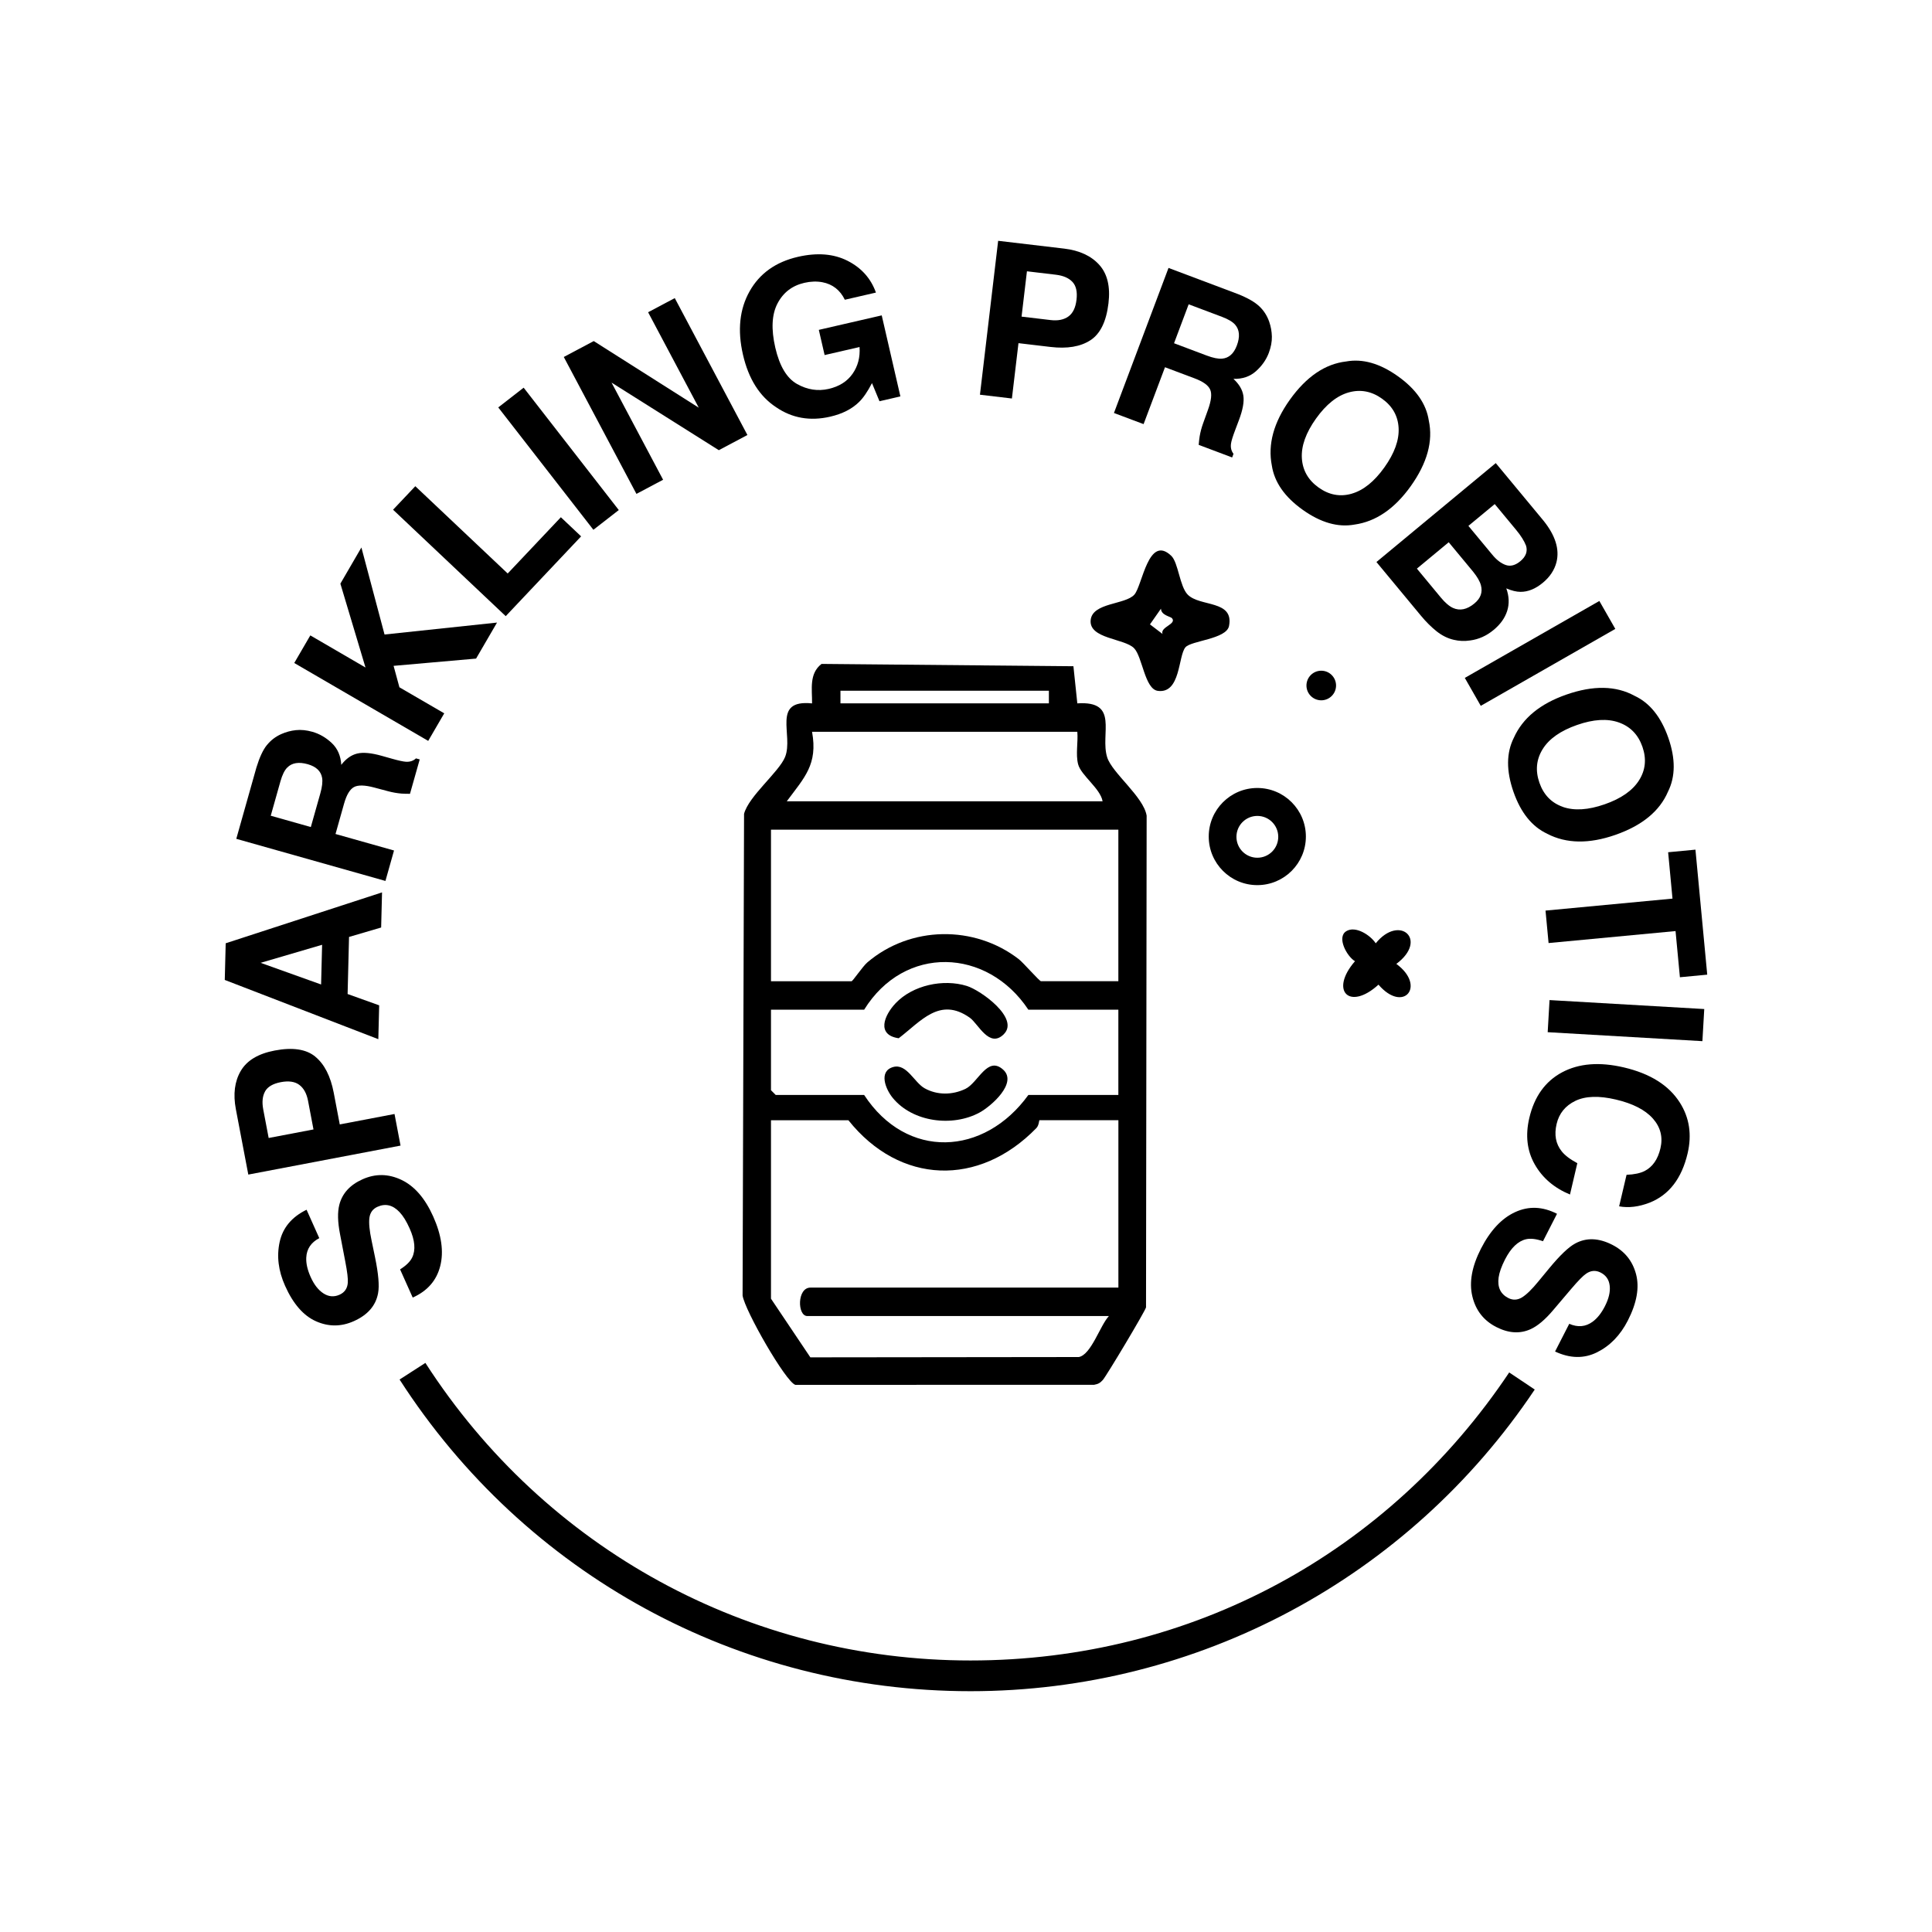
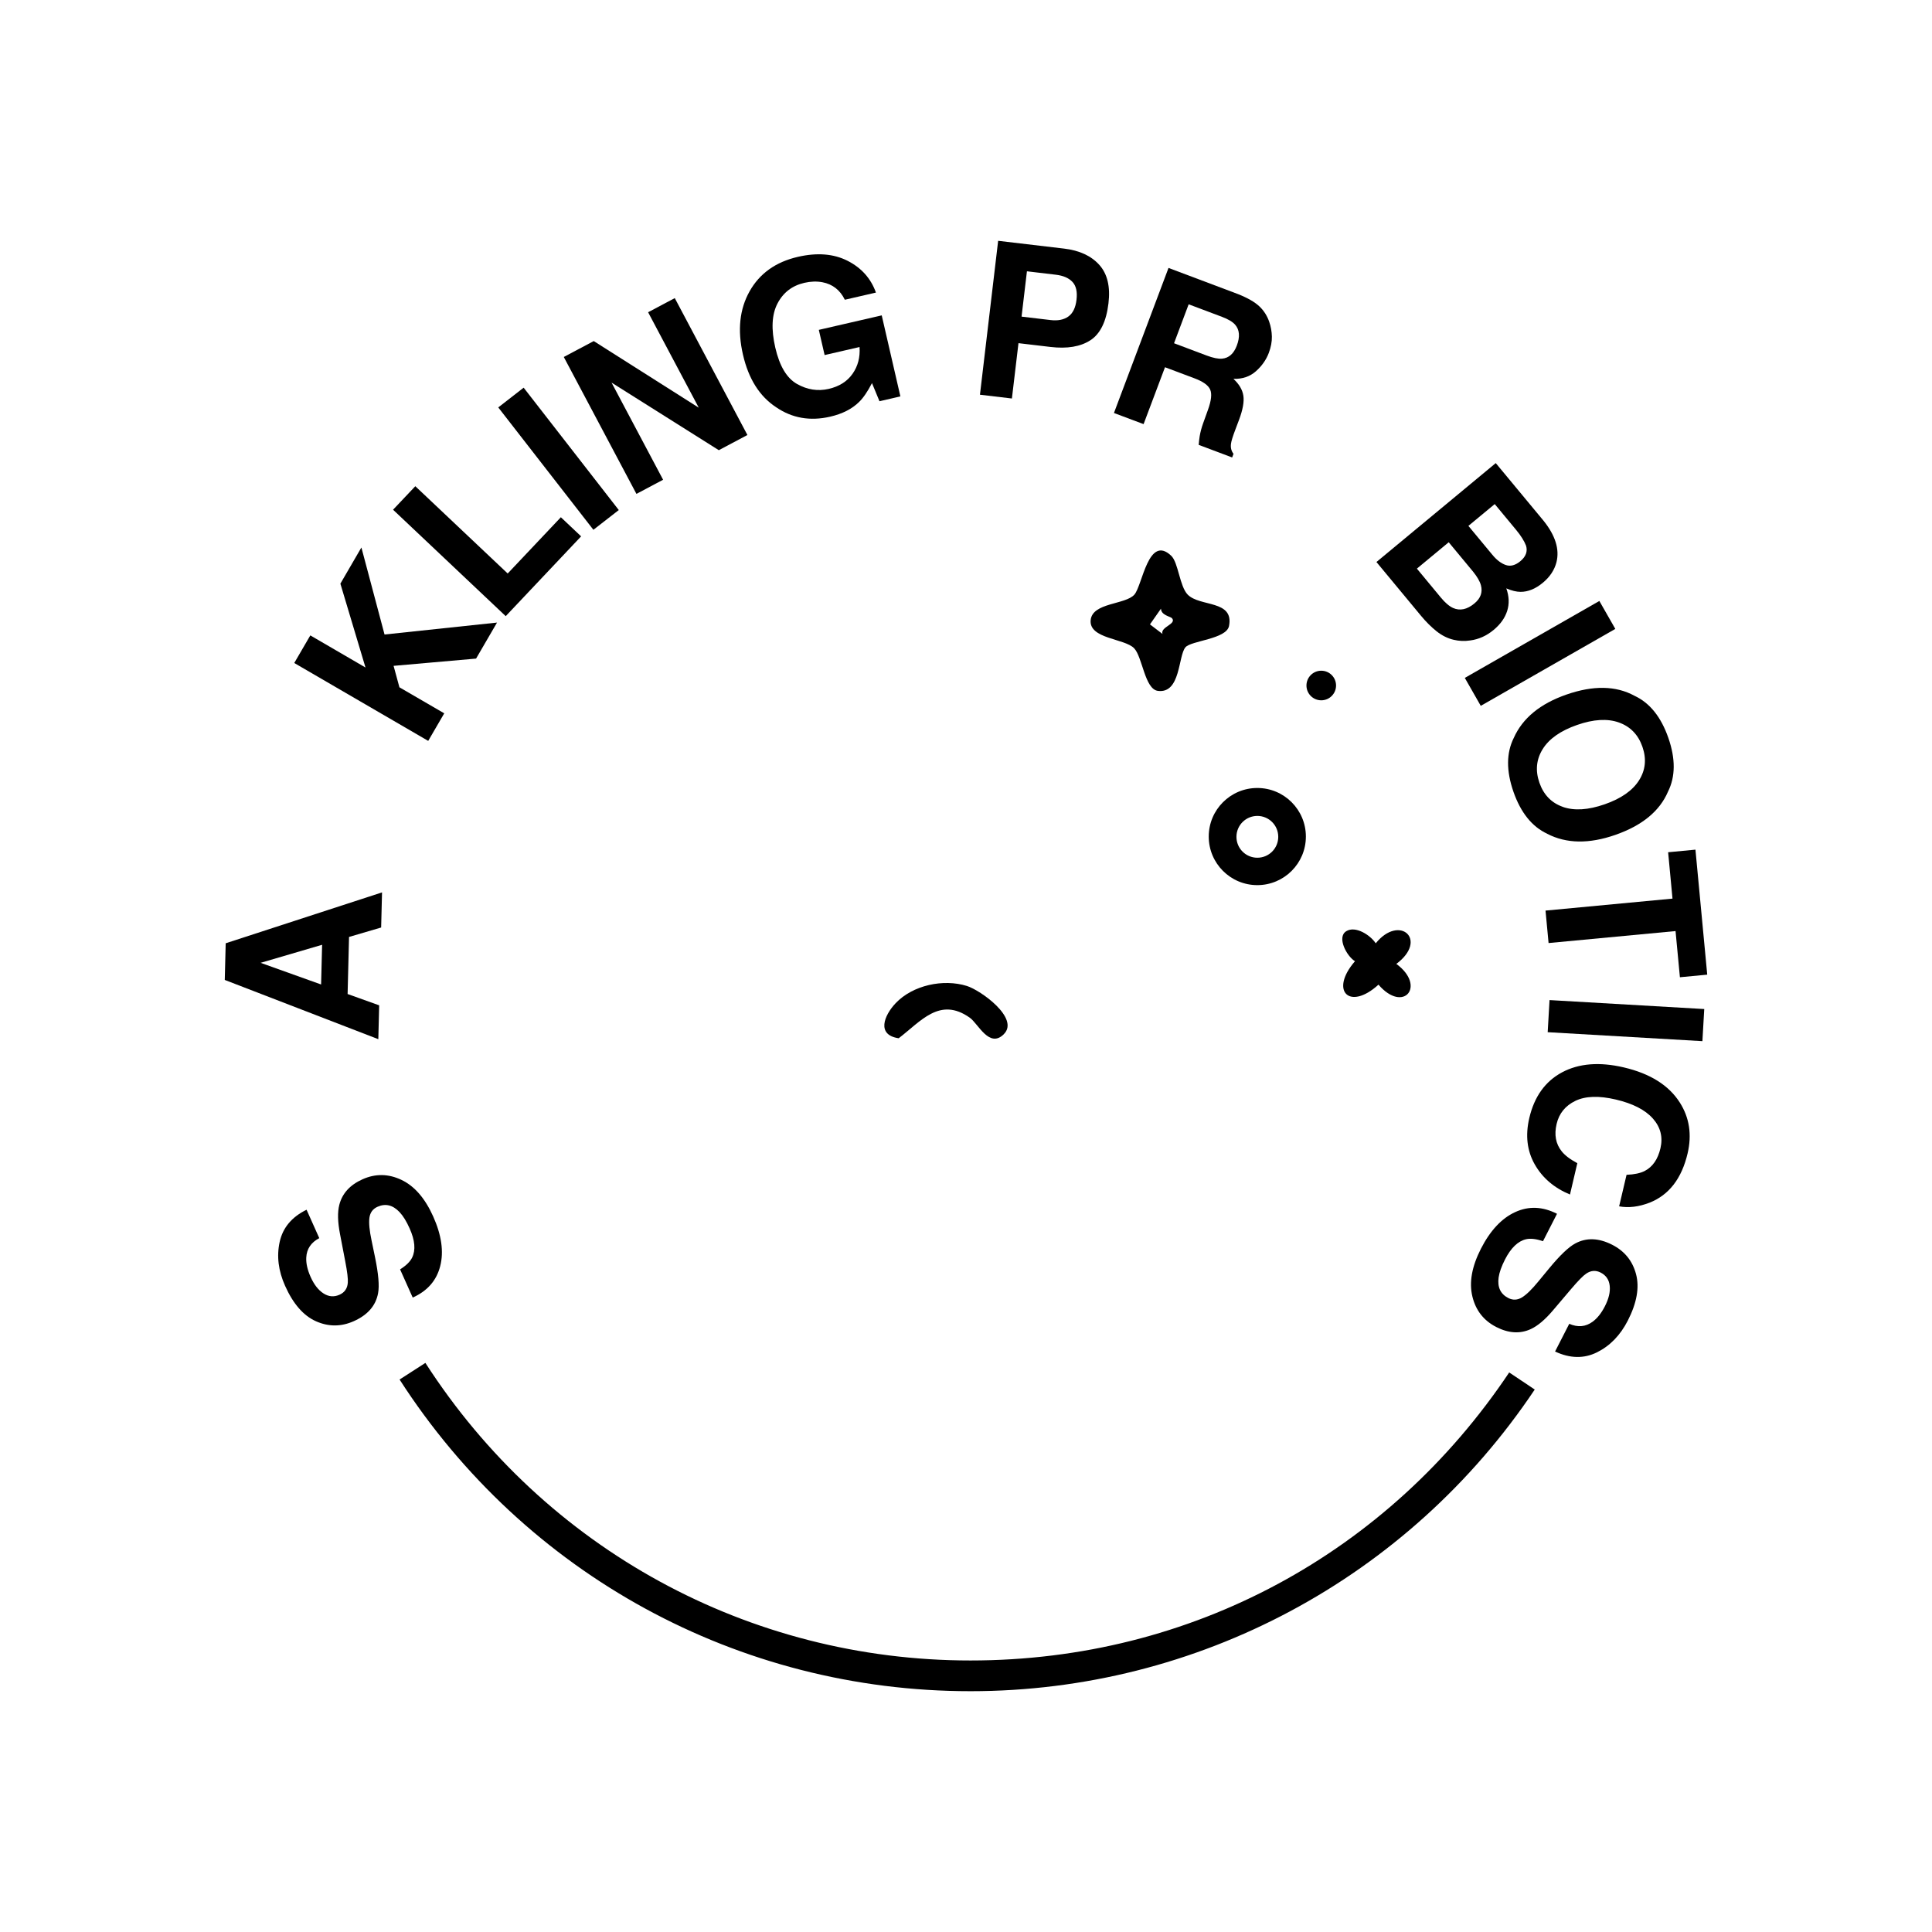
<svg xmlns="http://www.w3.org/2000/svg" viewBox="0 0 500 500" data-name="Layer 2" id="Layer_2">
  <path d="M251.15,437.68c-59.99,0-115.22-30.15-147.74-80.66l6.68-4.3c31.05,48.22,83.78,77.01,141.06,77.01s108.2-27.86,139.43-74.54l6.61,4.42c-32.71,48.88-87.3,78.07-146.04,78.07Z" />
  <g>
    <path d="M103.55,328.51c1.57-.99,2.61-2.01,3.12-3.07.94-1.94.72-4.45-.66-7.53-.82-1.84-1.69-3.25-2.61-4.22-1.74-1.84-3.64-2.3-5.71-1.37-1.21.54-1.9,1.49-2.09,2.86-.17,1.36.02,3.31.56,5.85l.9,4.35c.88,4.28,1.15,7.38.79,9.28-.58,3.22-2.67,5.64-6.27,7.25-3.28,1.47-6.54,1.48-9.79.04-3.25-1.44-5.92-4.5-8.01-9.18-1.75-3.91-2.21-7.69-1.4-11.37.81-3.67,3.13-6.45,6.96-8.32l3.29,7.35c-2.14,1.12-3.27,2.81-3.37,5.05-.07,1.5.31,3.15,1.12,4.97.9,2.02,2.02,3.45,3.36,4.3,1.33.85,2.71.96,4.14.32,1.31-.59,2.02-1.62,2.13-3.09.09-.96-.13-2.8-.66-5.54l-1.36-7.1c-.6-3.11-.66-5.62-.18-7.52.75-2.95,2.75-5.16,6.01-6.62,3.34-1.5,6.7-1.45,10.07.15,3.37,1.6,6.11,4.76,8.22,9.47,2.16,4.82,2.77,9.1,1.82,12.83-.94,3.74-3.32,6.46-7.12,8.16l-3.27-7.3Z" />
-     <path d="M81.6,273.47c2.36,1.94,3.95,5.05,4.77,9.33l1.56,8.2,14.17-2.7,1.56,8.18-39.4,7.5-3.22-16.92c-.74-3.9-.32-7.2,1.27-9.91s4.52-4.46,8.77-5.27c4.65-.89,8.16-.36,10.52,1.58ZM68.6,282.46c-.67,1.21-.83,2.75-.48,4.63l1.41,7.42,11.6-2.21-1.41-7.42c-.36-1.88-1.11-3.25-2.25-4.11-1.14-.86-2.74-1.1-4.79-.71s-3.41,1.19-4.09,2.4Z" />
    <path d="M58.17,253.6l.24-9.48,40.46-13.17-.23,9.09-8.31,2.44-.37,14.77,8.17,2.93-.22,8.76-39.73-15.33ZM83.1,254.78l.26-10.27-15.91,4.67,15.64,5.6Z" />
-     <path d="M69.07,192.83c1.01-1.25,2.25-2.2,3.72-2.85,1.21-.54,2.47-.88,3.79-1.02,1.32-.14,2.74,0,4.26.43,1.84.52,3.51,1.49,5.02,2.91,1.51,1.43,2.33,3.31,2.46,5.64,1.22-1.58,2.59-2.55,4.12-2.92,1.53-.37,3.64-.17,6.35.59l2.59.73c1.76.5,2.98.76,3.65.8,1.06.07,1.93-.22,2.62-.87l.97.27-2.52,8.9c-.92,0-1.66-.02-2.21-.06-1.14-.1-2.28-.3-3.42-.6l-3.6-.96c-2.47-.66-4.23-.7-5.29-.11-1.05.59-1.89,2-2.53,4.25l-2.22,7.88,15.14,4.27-2.22,7.88-38.6-10.9,5.21-18.46c.8-2.62,1.7-4.56,2.71-5.81ZM70.07,211.11l10.37,2.93,2.45-8.68c.49-1.72.64-3.08.47-4.06-.3-1.73-1.54-2.9-3.7-3.52-2.34-.66-4.12-.37-5.34.88-.69.7-1.27,1.88-1.74,3.54l-2.51,8.9Z" />
    <path d="M76.16,171.57l4.15-7.13,14.28,8.31-6.5-21.7,5.44-9.36,5.99,22.52,29.11-3.09-5.42,9.32-21.35,1.88,1.51,5.55,11.6,6.74-4.15,7.13-34.67-20.16Z" />
    <path d="M101.72,131.92l5.76-6.09,23.91,22.59,13.76-14.56,5.24,4.95-19.51,20.65-29.16-27.55Z" />
    <path d="M160.14,132l-6.57,5.11-24.62-31.67,6.57-5.11,24.62,31.67Z" />
    <path d="M145.9,92.39l7.76-4.12,27.18,17.24-13.11-24.7,6.9-3.66,18.8,35.43-7.4,3.93-27.76-17.49,13.34,25.14-6.9,3.66-18.8-35.43Z" />
    <path d="M218.65,77.59c-1.23-2.53-3.17-4.04-5.82-4.55-1.48-.27-3.04-.22-4.68.16-3.15.73-5.46,2.51-6.94,5.35-1.48,2.84-1.66,6.64-.57,11.4,1.11,4.8,2.98,7.94,5.64,9.43,2.65,1.49,5.37,1.91,8.17,1.27,2.74-.63,4.8-1.93,6.19-3.91s1.99-4.28,1.81-6.93l-9.04,2.08-1.5-6.52,16.28-3.75,4.83,20.97-5.41,1.25-1.94-4.69c-1.15,2.21-2.26,3.84-3.34,4.88-1.85,1.82-4.35,3.09-7.5,3.81-5.18,1.19-9.84.38-13.97-2.45-4.28-2.81-7.14-7.34-8.58-13.6-1.46-6.32-.88-11.8,1.72-16.41,2.6-4.62,6.77-7.59,12.5-8.91,4.97-1.14,9.25-.8,12.84,1.02,3.59,1.82,6.05,4.57,7.35,8.23l-8.03,1.85Z" />
    <path d="M282.2,88.05c-2.56,1.67-6.01,2.25-10.33,1.74l-8.29-.98-1.7,14.32-8.27-.98,4.71-39.83,17.1,2.02c3.94.47,6.97,1.87,9.07,4.2,2.1,2.33,2.9,5.65,2.38,9.96-.56,4.7-2.11,7.89-4.68,9.56ZM277.54,72.95c-.95-1.01-2.37-1.62-4.27-1.85l-7.5-.89-1.39,11.73,7.5.89c1.9.23,3.43-.08,4.6-.91,1.17-.83,1.88-2.28,2.12-4.35.25-2.07-.11-3.61-1.06-4.62Z" />
    <path d="M325.93,79.29c1.16,1.11,2,2.43,2.53,3.95.44,1.25.67,2.54.7,3.87.03,1.33-.24,2.73-.79,4.21-.67,1.78-1.78,3.37-3.33,4.75-1.55,1.38-3.49,2.04-5.83,1.98,1.47,1.35,2.33,2.8,2.57,4.35s-.14,3.65-1.13,6.28l-.95,2.52c-.65,1.71-1.02,2.9-1.11,3.57-.16,1.05.06,1.94.64,2.68l-.35.94-8.66-3.26c.08-.92.16-1.66.25-2.2.19-1.13.49-2.25.89-3.36l1.26-3.51c.87-2.41,1.06-4.16.56-5.26-.49-1.1-1.84-2.06-4.02-2.88l-7.66-2.88-5.54,14.72-7.67-2.88,14.12-37.54,17.96,6.76c2.55,1.02,4.4,2.08,5.56,3.2ZM307.63,78.74l-3.79,10.09,8.44,3.18c1.68.63,3.01.9,4,.81,1.75-.16,3.02-1.28,3.81-3.39.86-2.27.71-4.07-.43-5.39-.64-.74-1.77-1.42-3.38-2.03l-8.66-3.26Z" />
-     <path d="M350.55,135.76c-4.28.78-8.75-.5-13.42-3.83s-7.32-7.15-7.98-11.45c-1.08-5.48.47-11.14,4.65-17.01,4.27-5.98,9.13-9.29,14.57-9.92,4.28-.78,8.75.5,13.42,3.83,4.67,3.33,7.33,7.15,7.98,11.45,1.15,5.35-.41,11.01-4.67,16.99-4.19,5.86-9.04,9.17-14.55,9.94ZM349.83,127.76c3.01-.86,5.83-3.13,8.45-6.8,2.61-3.66,3.84-7.06,3.68-10.19-.16-3.13-1.59-5.66-4.29-7.59s-5.57-2.47-8.6-1.63c-3.03.84-5.86,3.1-8.49,6.78-2.62,3.68-3.84,7.08-3.66,10.23.19,3.14,1.63,5.68,4.33,7.61s5.56,2.46,8.57,1.6Z" />
    <path d="M402.81,145.51c-.53,2.03-1.71,3.81-3.54,5.32-1.89,1.56-3.8,2.34-5.73,2.34-1.08,0-2.32-.3-3.71-.9.73,2.05.81,3.99.23,5.82s-1.75,3.48-3.53,4.95c-1.83,1.52-3.85,2.42-6.06,2.71-1.45.22-2.86.16-4.24-.17-1.57-.36-3.05-1.1-4.44-2.2-1.39-1.11-2.74-2.45-4.04-4.02l-11.53-13.91,30.88-25.6,12.37,14.92c3.06,3.81,4.18,7.39,3.34,10.73ZM374.92,140.34l-8.23,6.82,6.21,7.5c1.11,1.34,2.16,2.23,3.14,2.68,1.79.8,3.64.41,5.54-1.17,1.61-1.33,2.17-2.9,1.68-4.71-.27-1.01-.95-2.18-2.03-3.52l-6.3-7.6ZM386.83,130.46l-6.81,5.64,6.22,7.5c1.11,1.34,2.27,2.22,3.47,2.63,1.2.41,2.46.08,3.75-.99,1.44-1.19,1.93-2.53,1.48-4.02-.47-1.22-1.32-2.57-2.54-4.05l-5.57-6.72Z" />
    <path d="M383.22,182.67l-4.13-7.23,34.82-19.91,4.13,7.23-34.82,19.91Z" />
    <path d="M400.43,215.78c-3.94-1.83-6.86-5.46-8.75-10.87-1.88-5.41-1.86-10.06.09-13.95,2.28-5.1,6.81-8.83,13.61-11.2,6.94-2.42,12.81-2.32,17.63.31,3.94,1.83,6.86,5.46,8.75,10.87s1.86,10.06-.09,13.95c-2.15,5.03-6.69,8.76-13.62,11.18-6.8,2.37-12.67,2.28-17.62-.28ZM404.46,208.83c2.95,1.03,6.56.81,10.83-.68,4.25-1.48,7.21-3.55,8.89-6.2,1.68-2.65,1.97-5.54.88-8.68-1.09-3.13-3.12-5.23-6.08-6.29-2.97-1.06-6.58-.85-10.84.64-4.26,1.49-7.23,3.57-8.89,6.24s-1.94,5.58-.85,8.71c1.09,3.13,3.12,5.22,6.07,6.25Z" />
    <path d="M441.83,252.24l-7.07.67-1.13-11.95-32.86,3.1-.79-8.4,32.86-3.1-1.13-12,7.07-.67,3.05,32.35Z" />
    <path d="M400.54,267.13l.48-8.31,40.04,2.32-.48,8.31-40.04-2.32Z" />
    <path d="M434.75,285.36c2.47,3.9,3.14,8.28,2,13.14-1.53,6.5-4.8,10.74-9.81,12.74-2.81,1.09-5.45,1.41-7.91.96l1.92-8.16c1.99-.08,3.56-.41,4.71-1,2.04-1.06,3.39-3.01,4.06-5.86.68-2.91.02-5.48-1.97-7.72-2-2.24-5.19-3.87-9.57-4.9-4.38-1.03-7.87-.91-10.47.34-2.6,1.26-4.22,3.25-4.86,5.98-.66,2.8-.22,5.15,1.3,7.06.82,1.05,2.17,2.08,4.06,3.09l-1.9,8.11c-4.09-1.7-7.13-4.3-9.12-7.8-1.99-3.5-2.46-7.5-1.41-11.99,1.3-5.56,4.13-9.5,8.48-11.83,4.37-2.33,9.7-2.75,16.01-1.27,6.82,1.6,11.65,4.64,14.49,9.13Z" />
    <path d="M399.31,321.22c-1.75-.6-3.2-.77-4.35-.51-2.1.48-3.92,2.23-5.46,5.23-.92,1.8-1.47,3.36-1.66,4.68-.34,2.51.49,4.28,2.51,5.31,1.18.6,2.36.55,3.54-.16,1.16-.72,2.57-2.09,4.21-4.1l2.83-3.43c2.78-3.37,5.03-5.51,6.74-6.43,2.88-1.56,6.07-1.45,9.58.34,3.2,1.64,5.25,4.17,6.16,7.61s.2,7.44-2.13,12c-1.95,3.81-4.61,6.55-7.98,8.22-3.37,1.67-6.99,1.6-10.85-.21l3.67-7.17c2.22.97,4.23.79,6.05-.54,1.21-.89,2.26-2.21,3.17-3.99,1.01-1.97,1.43-3.74,1.25-5.31-.17-1.57-.95-2.71-2.34-3.42-1.28-.65-2.53-.56-3.75.28-.8.53-2.1,1.86-3.91,3.99l-4.68,5.51c-2.05,2.42-3.97,4.03-5.75,4.85-2.77,1.27-5.74,1.09-8.93-.54-3.26-1.67-5.33-4.32-6.19-7.94-.87-3.63-.12-7.74,2.23-12.34,2.41-4.7,5.36-7.86,8.86-9.46,3.5-1.61,7.11-1.46,10.82.44l-3.64,7.12Z" />
  </g>
  <g>
-     <path d="M277.8,172.42l1.01,9.61c10.97-.73,5.84,7.89,7.72,13.94,1.27,4.09,9.4,10.18,10.22,15.12l-.16,127.26c-.27,1.06-10.27,17.8-11.2,18.81-.72.78-1.18,1.02-2.23,1.22l-77.32.02c-2.47-.72-13.07-19.22-13.66-23.12l.38-124.66c1.21-4.6,9.04-10.81,10.62-14.72,2.25-5.61-3.61-14.95,6.98-13.86.05-3.66-.83-7.67,2.45-10.22l65.19.6ZM271.45,178.76h-53.94v3.27h53.94v-3.27ZM278.81,189.39h-68.65c1.53,8.45-1.96,11.81-6.54,17.98h81.73c-.56-3.31-5.6-6.7-6.34-9.6-.66-2.58.03-5.71-.2-8.38ZM289.43,214.72h-89.9v39.23h20.84c.32,0,2.87-3.83,4.11-4.89,11.14-9.49,27.69-9.71,39.19-.82,1.13.87,5.34,5.7,5.74,5.7h20.02v-39.23ZM289.43,261.31h-23.29c-10.67-16.06-32.08-16.83-42.5,0h-24.11v20.84l1.23,1.23h22.88c11.03,16.83,31.04,15.83,42.5,0h23.29v-22.07ZM219.55,289.92h-20.02v46.18l10.19,15.18,69.48-.08c3.21-.62,5.48-8.12,7.78-10.61h-78.05c-2.6,0-2.69-7.36.82-7.36h79.69v-43.32h-20.43c-.11,0-.11,1.33-.79,2.03-14.88,15.31-35.35,14.65-48.66-2.03Z" />
    <path d="M337.96,216.5c0,6.94-5.63,12.57-12.57,12.57s-12.57-5.63-12.57-12.57,5.63-12.57,12.57-12.57,12.57,5.63,12.57,12.57ZM330.81,216.57c0-2.99-2.42-5.41-5.41-5.41s-5.41,2.42-5.41,5.41,2.42,5.41,5.41,5.41,5.41-2.42,5.41-5.41Z" />
    <path d="M348.4,241c2.39-1.5,6.26,1.01,7.64,3.13,6.14-7.62,13.69-.91,5.33,5.33,7.79,5.7,1.87,12.91-4.62,5.37-7.55,6.87-12.71,1.56-6.08-6.07-2.12-1.25-4.77-6.19-2.28-7.75Z" />
    <circle r="3.83" cy="177.41" cx="341.94" />
-     <path d="M231.17,276.14c3.46-.96,5.44,4,8.11,5.5,3.27,1.83,7.21,1.77,10.57.16,3.29-1.57,5.68-8.67,9.77-4.97,3.79,3.44-3.11,9.46-6.1,11.09-6.99,3.8-17.31,2.52-22.47-3.77-1.92-2.34-3.71-6.94.12-8.01Z" />
    <path d="M259.8,267.64c-3.78,3.78-6.64-2.72-8.82-4.26-7.79-5.5-12.66.95-18.4,5.32-5.82-.85-3.78-5.91-.8-9.06,4.44-4.69,12.34-6.37,18.43-4.48,3.58,1.11,13.71,8.35,9.59,12.47Z" />
    <path d="M303.12,143.84c1.83,1.75,2.17,7.91,4.25,10.04,3.16,3.23,12.03,1.33,10.7,8.13-.67,3.41-9.81,3.78-11.28,5.51-1.91,2.26-1.21,12.04-7.13,11.28-3.41-.44-3.99-8.81-6.16-11.04-2.48-2.55-11.68-2.41-11.24-7.25.42-4.6,8.96-3.98,11.31-6.62,2.09-2.36,3.62-15.71,9.56-10.04ZM303.31,159.99c-.38-.44-2.83-.76-2.85-2.47l-2.85,4.07,3.24,2.47c-.62-1.83,3.76-2.53,2.46-4.07Z" />
  </g>
</svg>